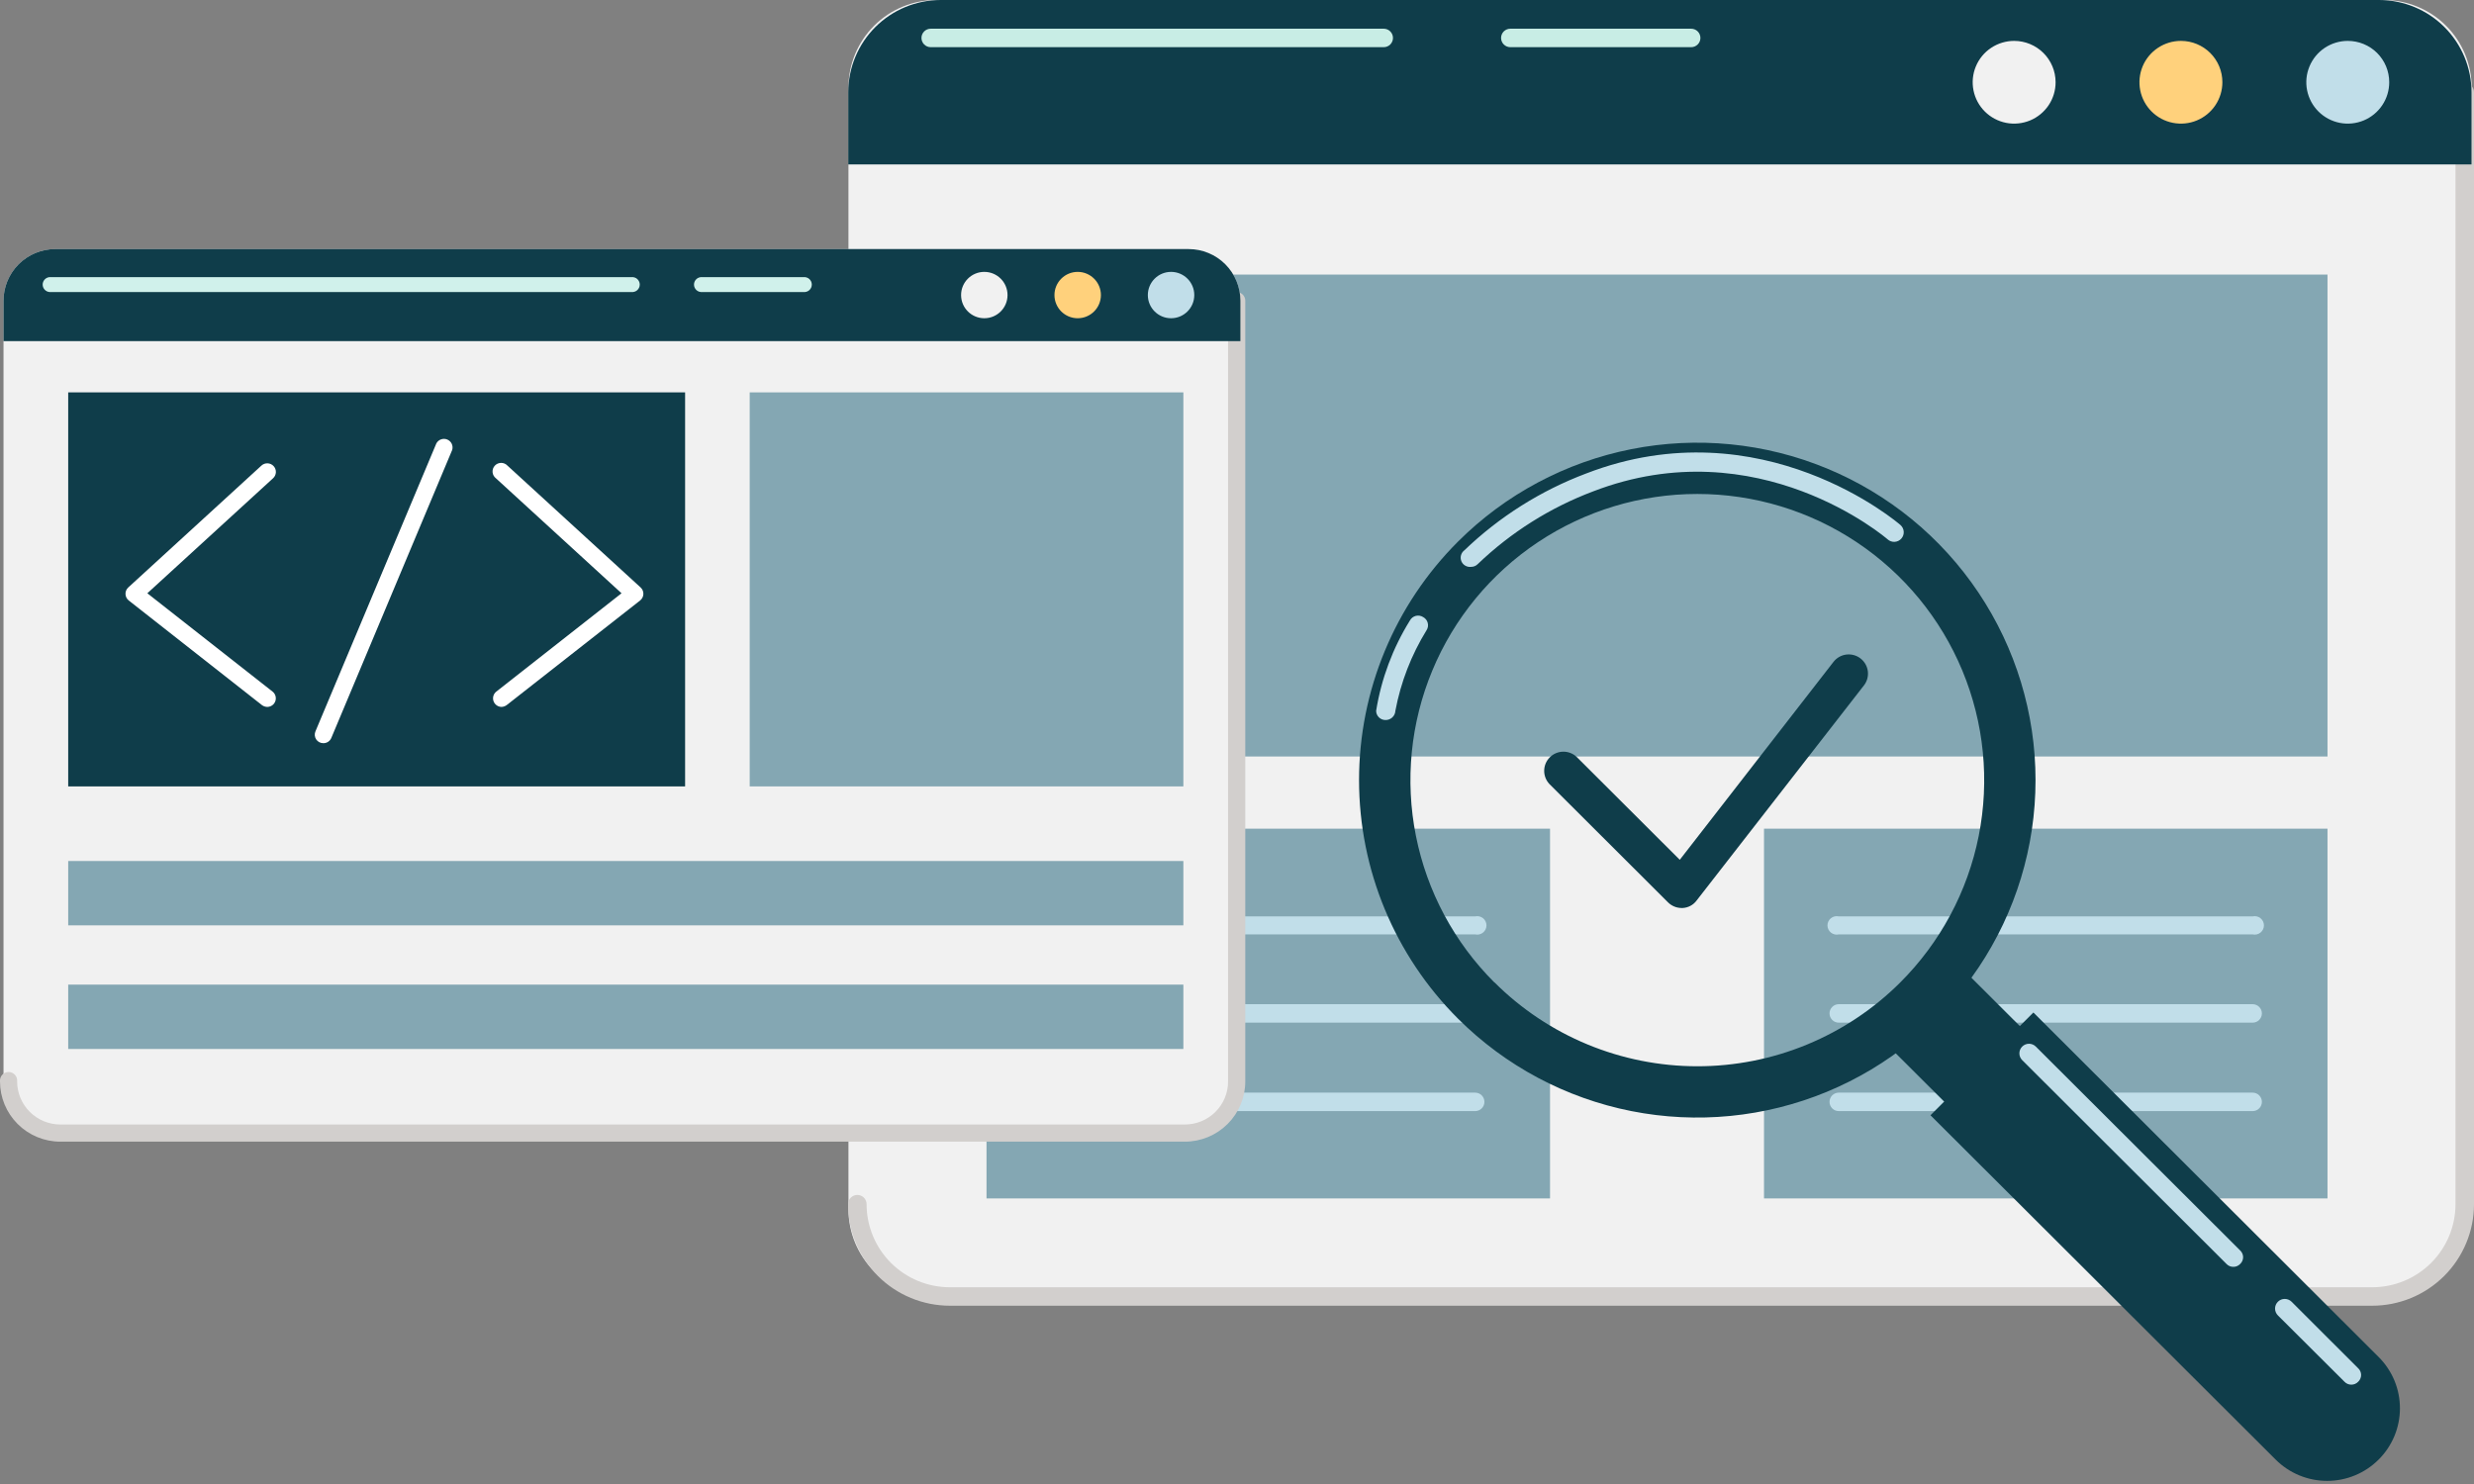
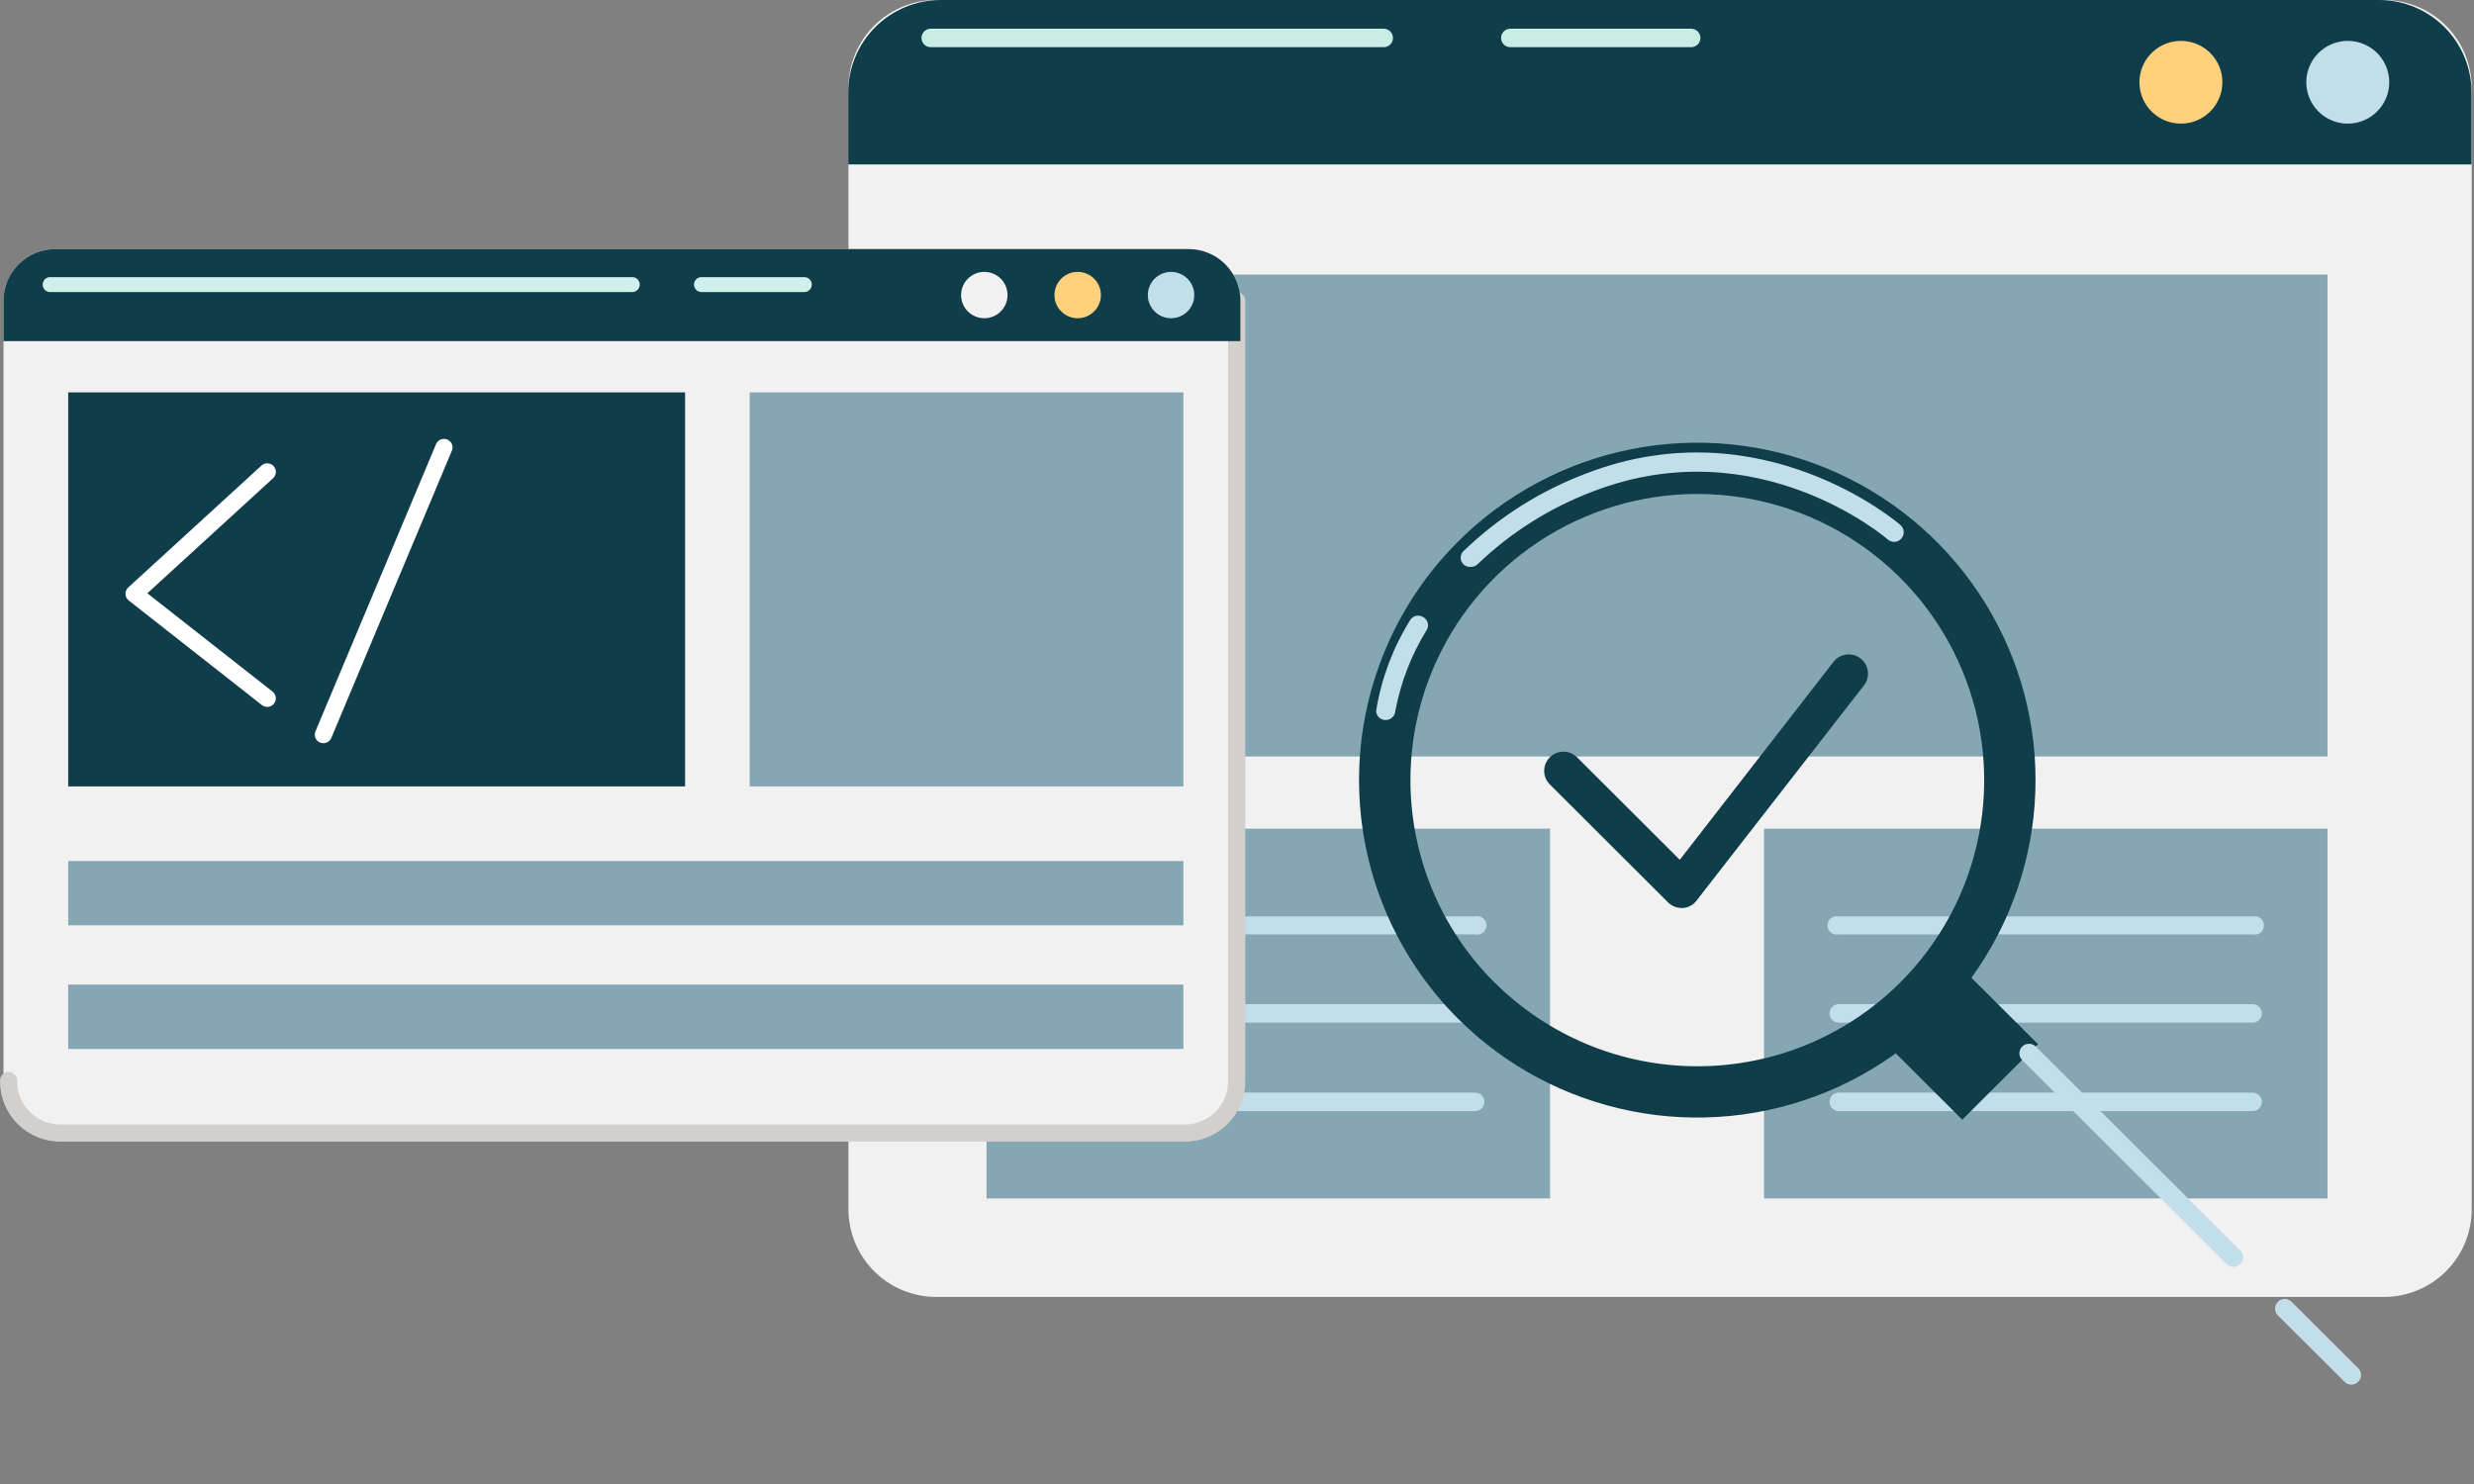
<svg xmlns="http://www.w3.org/2000/svg" width="150" height="90" viewBox="0 0 150 90" fill="none">
  <rect x="0" y="0" width="150" height="90" fill="#808080" stroke="none" />
  <g clip-path="url(#clip0_518_24)">
    <path d="M56.761 0H144.535C145.947 0 147.302 0.56 148.3 1.556C149.299 2.553 149.86 3.904 149.86 5.314V73.348C149.86 74.755 149.299 76.106 148.302 77.101C147.304 78.096 145.951 78.656 144.541 78.656H56.761C55.351 78.654 53.999 78.094 53.002 77.099C52.005 76.104 51.444 74.755 51.442 73.348V5.314C51.442 3.905 52.002 2.555 53 1.558C53.997 0.562 55.35 0.001 56.761 0Z" fill="#F1F1F1" />
-     <path d="M143.828 79.188H57.592C55.955 79.188 54.385 78.539 53.227 77.384C52.07 76.229 51.42 74.662 51.42 73.028C51.42 72.88 51.479 72.738 51.584 72.633C51.689 72.528 51.832 72.469 51.981 72.469C52.13 72.469 52.272 72.528 52.378 72.633C52.483 72.738 52.542 72.88 52.542 73.028C52.542 74.365 53.074 75.647 54.021 76.592C54.968 77.537 56.252 78.068 57.592 78.068H143.828C145.167 78.068 146.452 77.537 147.399 76.592C148.346 75.647 148.878 74.365 148.878 73.028V5.593C148.878 5.445 148.937 5.303 149.042 5.198C149.147 5.093 149.29 5.034 149.439 5.034C149.588 5.034 149.731 5.093 149.836 5.198C149.941 5.303 150 5.445 150 5.593V73.045C149.996 74.676 149.343 76.238 148.186 77.389C147.029 78.541 145.462 79.188 143.828 79.188Z" fill="#D2CFCD" />
    <path d="M144.249 0H57.042C55.554 0 54.127 0.59 53.074 1.64C52.022 2.69 51.431 4.114 51.431 5.599V9.972H149.849V5.599C149.849 4.116 149.259 2.694 148.209 1.644C147.159 0.594 145.735 0.003 144.249 0Z" fill="#0F3D4A" />
-     <path d="M124.632 4.983C124.634 5.479 124.487 5.965 124.212 6.378C123.936 6.791 123.544 7.114 123.085 7.305C122.625 7.495 122.12 7.546 121.632 7.45C121.144 7.353 120.695 7.115 120.343 6.764C119.991 6.414 119.751 5.967 119.654 5.48C119.556 4.993 119.606 4.489 119.796 4.03C119.986 3.571 120.308 3.179 120.722 2.903C121.135 2.628 121.621 2.48 122.119 2.48C122.784 2.48 123.423 2.744 123.894 3.213C124.365 3.682 124.631 4.319 124.632 4.983Z" fill="#F1F1F1" />
    <path d="M134.744 4.983C134.745 5.48 134.598 5.965 134.322 6.379C134.046 6.792 133.654 7.115 133.194 7.305C132.735 7.496 132.229 7.546 131.741 7.449C131.253 7.353 130.804 7.114 130.452 6.762C130.1 6.411 129.861 5.964 129.764 5.477C129.667 4.99 129.718 4.485 129.908 4.026C130.099 3.568 130.423 3.176 130.837 2.901C131.251 2.626 131.738 2.479 132.235 2.48C132.565 2.48 132.891 2.545 133.195 2.671C133.5 2.797 133.776 2.981 134.009 3.213C134.242 3.446 134.427 3.722 134.553 4.025C134.679 4.329 134.744 4.654 134.744 4.983Z" fill="#FFD17C" />
    <path d="M144.86 4.983C144.861 5.479 144.715 5.965 144.439 6.378C144.164 6.791 143.772 7.114 143.312 7.305C142.853 7.495 142.348 7.546 141.86 7.45C141.372 7.353 140.923 7.115 140.571 6.764C140.219 6.414 139.979 5.967 139.881 5.48C139.784 4.993 139.833 4.489 140.024 4.03C140.214 3.571 140.536 3.179 140.949 2.903C141.363 2.628 141.849 2.48 142.346 2.48C142.676 2.48 143.003 2.544 143.308 2.669C143.613 2.795 143.89 2.979 144.124 3.211C144.357 3.444 144.542 3.72 144.669 4.024C144.795 4.328 144.86 4.654 144.86 4.983Z" fill="#C1DEE9" />
    <path d="M102.536 2.861H91.572C91.423 2.861 91.281 2.802 91.175 2.697C91.07 2.592 91.011 2.45 91.011 2.301C91.011 2.153 91.07 2.01 91.175 1.905C91.281 1.8 91.423 1.741 91.572 1.741H102.536C102.685 1.741 102.828 1.8 102.933 1.905C103.038 2.01 103.097 2.153 103.097 2.301C103.097 2.45 103.038 2.592 102.933 2.697C102.828 2.802 102.685 2.861 102.536 2.861Z" fill="#C8EDE5" />
    <path d="M83.896 2.861H56.43C56.281 2.861 56.139 2.802 56.033 2.697C55.928 2.592 55.869 2.45 55.869 2.301C55.869 2.153 55.928 2.01 56.033 1.905C56.139 1.8 56.281 1.741 56.43 1.741H83.896C84.045 1.741 84.188 1.8 84.293 1.905C84.398 2.01 84.457 2.153 84.457 2.301C84.457 2.45 84.398 2.592 84.293 2.697C84.188 2.802 84.045 2.861 83.896 2.861Z" fill="#C8EDE5" />
    <path d="M141.118 16.652H59.814V45.879H141.118V16.652Z" fill="#84A7B3" />
    <path d="M93.979 50.257H59.814V72.681H93.979V50.257Z" fill="#84A7B3" />
    <path d="M141.118 50.257H106.952V72.681H141.118V50.257Z" fill="#84A7B3" />
    <path d="M89.44 56.668H64.348C64.224 56.64 64.113 56.571 64.034 56.471C63.954 56.372 63.911 56.249 63.911 56.122C63.911 55.995 63.954 55.872 64.034 55.773C64.113 55.674 64.224 55.604 64.348 55.576H89.44C89.522 55.558 89.608 55.558 89.69 55.576C89.772 55.595 89.849 55.632 89.915 55.684C89.981 55.737 90.034 55.803 90.07 55.879C90.107 55.955 90.126 56.038 90.126 56.122C90.126 56.206 90.107 56.289 90.07 56.365C90.034 56.441 89.981 56.507 89.915 56.56C89.849 56.612 89.772 56.649 89.69 56.668C89.608 56.687 89.522 56.687 89.44 56.668Z" fill="#C1DEE9" />
    <path d="M89.44 62.021H64.347C64.199 62.021 64.056 61.962 63.951 61.857C63.846 61.752 63.786 61.609 63.786 61.461C63.786 61.312 63.846 61.17 63.951 61.065C64.056 60.96 64.199 60.901 64.347 60.901H89.44C89.589 60.901 89.732 60.96 89.837 61.065C89.942 61.17 90.001 61.312 90.001 61.461C90.001 61.609 89.942 61.752 89.837 61.857C89.732 61.962 89.589 62.021 89.44 62.021Z" fill="#C1DEE9" />
    <path d="M89.44 67.385H64.347C64.199 67.385 64.056 67.326 63.951 67.221C63.846 67.116 63.786 66.973 63.786 66.825C63.786 66.676 63.846 66.534 63.951 66.429C64.056 66.324 64.199 66.265 64.347 66.265H89.44C89.589 66.265 89.732 66.324 89.837 66.429C89.942 66.534 90.001 66.676 90.001 66.825C90.001 66.973 89.942 67.116 89.837 67.221C89.732 67.326 89.589 67.385 89.44 67.385Z" fill="#C1DEE9" />
    <path d="M136.578 56.668H111.486C111.404 56.687 111.318 56.687 111.236 56.668C111.154 56.649 111.077 56.612 111.011 56.56C110.945 56.507 110.892 56.441 110.856 56.365C110.819 56.289 110.8 56.206 110.8 56.122C110.8 56.038 110.819 55.955 110.856 55.879C110.892 55.803 110.945 55.737 111.011 55.684C111.077 55.632 111.154 55.595 111.236 55.576C111.318 55.558 111.404 55.558 111.486 55.576H136.578C136.661 55.558 136.746 55.558 136.828 55.576C136.91 55.595 136.987 55.632 137.053 55.684C137.119 55.737 137.172 55.803 137.209 55.879C137.245 55.955 137.264 56.038 137.264 56.122C137.264 56.206 137.245 56.289 137.209 56.365C137.172 56.441 137.119 56.507 137.053 56.56C136.987 56.612 136.91 56.649 136.828 56.668C136.746 56.687 136.661 56.687 136.578 56.668Z" fill="#C1DEE9" />
    <path d="M136.579 62.021H111.486C111.337 62.021 111.194 61.962 111.089 61.857C110.984 61.752 110.925 61.609 110.925 61.461C110.925 61.312 110.984 61.17 111.089 61.065C111.194 60.96 111.337 60.901 111.486 60.901H136.579C136.727 60.901 136.87 60.96 136.975 61.065C137.08 61.17 137.14 61.312 137.14 61.461C137.14 61.609 137.08 61.752 136.975 61.857C136.87 61.962 136.727 62.021 136.579 62.021Z" fill="#C1DEE9" />
    <path d="M136.579 67.385H111.486C111.337 67.385 111.194 67.326 111.089 67.221C110.984 67.116 110.925 66.973 110.925 66.825C110.925 66.676 110.984 66.534 111.089 66.429C111.194 66.324 111.337 66.265 111.486 66.265H136.579C136.727 66.265 136.87 66.324 136.975 66.429C137.08 66.534 137.14 66.676 137.14 66.825C137.14 66.973 137.08 67.116 136.975 67.221C136.87 67.326 136.727 67.385 136.579 67.385Z" fill="#C1DEE9" />
    <path d="M72.068 15.106H3.35C1.617 15.106 0.213 16.508 0.213 18.236V65.588C0.213 67.316 1.617 68.717 3.35 68.717H72.068C73.8 68.717 75.205 67.316 75.205 65.588V18.236C75.205 16.508 73.8 15.106 72.068 15.106Z" fill="#F1F1F1" />
    <path d="M71.844 69.238H3.659C2.688 69.238 1.758 68.853 1.072 68.169C0.386 67.484 0 66.556 0 65.587C-0.007 65.515 0 65.442 0.023 65.372C0.046 65.303 0.083 65.239 0.132 65.185C0.18 65.131 0.24 65.087 0.307 65.058C0.374 65.028 0.446 65.013 0.519 65.013C0.592 65.013 0.664 65.028 0.731 65.058C0.798 65.087 0.858 65.131 0.907 65.185C0.956 65.239 0.993 65.303 1.015 65.372C1.038 65.442 1.046 65.515 1.038 65.587C1.04 66.28 1.316 66.944 1.808 67.433C2.299 67.922 2.965 68.197 3.659 68.197H71.844C72.187 68.197 72.527 68.129 72.844 67.998C73.162 67.867 73.45 67.675 73.693 67.432C73.936 67.19 74.128 66.903 74.26 66.586C74.391 66.269 74.459 65.93 74.459 65.587V18.236C74.459 18.098 74.514 17.966 74.612 17.868C74.709 17.77 74.842 17.715 74.981 17.715C75.119 17.715 75.252 17.77 75.35 17.868C75.447 17.966 75.502 18.098 75.502 18.236V65.587C75.501 66.555 75.115 67.483 74.429 68.167C73.743 68.851 72.814 69.237 71.844 69.238Z" fill="#D2CFCD" />
    <path d="M72.068 15.106H3.35C2.518 15.106 1.72 15.436 1.132 16.023C0.544 16.61 0.213 17.406 0.213 18.236V20.689H75.205V18.236C75.205 17.406 74.874 16.61 74.286 16.023C73.698 15.436 72.9 15.106 72.068 15.106Z" fill="#0F3D4A" />
    <path d="M59.679 19.3C60.457 19.3 61.087 18.671 61.087 17.895C61.087 17.119 60.457 16.489 59.679 16.489C58.901 16.489 58.271 17.119 58.271 17.895C58.271 18.671 58.901 19.3 59.679 19.3Z" fill="#F1F1F1" />
    <path d="M65.341 19.3C66.118 19.3 66.749 18.671 66.749 17.895C66.749 17.119 66.118 16.489 65.341 16.489C64.563 16.489 63.932 17.119 63.932 17.895C63.932 18.671 64.563 19.3 65.341 19.3Z" fill="#FFD17C" />
    <path d="M71.002 19.3C71.78 19.3 72.41 18.671 72.41 17.895C72.41 17.119 71.78 16.489 71.002 16.489C70.224 16.489 69.594 17.119 69.594 17.895C69.594 18.671 70.224 19.3 71.002 19.3Z" fill="#C1DEE9" />
    <path d="M48.715 17.71H42.582C42.519 17.717 42.454 17.71 42.394 17.691C42.333 17.672 42.276 17.64 42.229 17.597C42.181 17.555 42.143 17.502 42.117 17.444C42.091 17.386 42.077 17.323 42.077 17.259C42.077 17.195 42.091 17.132 42.117 17.074C42.143 17.016 42.181 16.964 42.229 16.921C42.276 16.878 42.333 16.846 42.394 16.827C42.454 16.808 42.519 16.801 42.582 16.808H48.715C48.779 16.801 48.843 16.808 48.904 16.827C48.965 16.846 49.021 16.878 49.069 16.921C49.116 16.964 49.154 17.016 49.181 17.074C49.207 17.132 49.22 17.195 49.22 17.259C49.22 17.323 49.207 17.386 49.181 17.444C49.154 17.502 49.116 17.555 49.069 17.597C49.021 17.64 48.965 17.672 48.904 17.691C48.843 17.71 48.779 17.717 48.715 17.71Z" fill="#D0F1EB" />
    <path d="M38.284 17.71H2.991C2.88 17.697 2.777 17.645 2.702 17.561C2.628 17.478 2.587 17.371 2.587 17.259C2.587 17.148 2.628 17.04 2.702 16.957C2.777 16.873 2.88 16.821 2.991 16.808H38.284C38.348 16.801 38.412 16.808 38.473 16.827C38.534 16.846 38.59 16.878 38.638 16.921C38.685 16.964 38.723 17.016 38.749 17.074C38.776 17.132 38.789 17.195 38.789 17.259C38.789 17.323 38.776 17.386 38.749 17.444C38.723 17.502 38.685 17.555 38.638 17.597C38.59 17.64 38.534 17.672 38.473 17.691C38.412 17.71 38.348 17.717 38.284 17.71Z" fill="#D0F1EB" />
    <path d="M71.748 23.796H45.455V47.693H71.748V23.796Z" fill="#84A7B3" />
    <path d="M71.748 52.217H4.135V56.119H71.748V52.217Z" fill="#84A7B3" />
    <path d="M71.748 59.714H4.135V63.617H71.748V59.714Z" fill="#84A7B3" />
    <path d="M41.538 23.796H4.135V47.693H41.538V23.796Z" fill="#0F3D4A" />
    <path d="M16.205 42.872C16.087 42.87 15.973 42.831 15.879 42.76L7.805 36.416C7.746 36.37 7.699 36.311 7.665 36.245C7.631 36.178 7.612 36.105 7.609 36.03C7.605 35.955 7.619 35.879 7.648 35.81C7.677 35.74 7.721 35.678 7.777 35.627L15.851 28.236C15.953 28.142 16.088 28.093 16.227 28.099C16.365 28.105 16.495 28.165 16.589 28.267C16.683 28.369 16.732 28.503 16.727 28.641C16.721 28.779 16.66 28.91 16.558 29.003L8.933 35.98L16.525 41.943C16.609 42.009 16.671 42.101 16.702 42.204C16.732 42.308 16.73 42.418 16.695 42.52C16.66 42.623 16.594 42.711 16.506 42.774C16.418 42.837 16.313 42.871 16.205 42.872Z" fill="white" />
-     <path d="M30.412 42.872C30.304 42.871 30.198 42.837 30.111 42.774C30.023 42.711 29.957 42.622 29.922 42.52C29.887 42.418 29.884 42.308 29.915 42.204C29.945 42.101 30.007 42.009 30.092 41.943L37.684 35.98L30.064 29.003C30.007 28.959 29.96 28.904 29.926 28.84C29.892 28.777 29.871 28.708 29.865 28.636C29.859 28.565 29.868 28.493 29.891 28.425C29.914 28.357 29.951 28.295 30 28.242C30.048 28.189 30.107 28.146 30.173 28.117C30.238 28.088 30.309 28.073 30.381 28.072C30.453 28.072 30.524 28.086 30.59 28.114C30.657 28.142 30.716 28.184 30.765 28.236L38.84 35.627C38.895 35.678 38.94 35.74 38.969 35.81C38.998 35.879 39.011 35.955 39.008 36.03C39.005 36.105 38.986 36.178 38.952 36.244C38.918 36.311 38.87 36.37 38.812 36.416L30.737 42.749C30.645 42.823 30.531 42.866 30.412 42.872Z" fill="white" />
    <path d="M19.605 45.072C19.519 45.073 19.434 45.052 19.358 45.012C19.282 44.971 19.217 44.913 19.17 44.841C19.122 44.769 19.094 44.687 19.086 44.601C19.079 44.515 19.093 44.429 19.128 44.35L26.456 26.892C26.517 26.778 26.619 26.69 26.741 26.647C26.863 26.603 26.997 26.606 27.117 26.656C27.237 26.706 27.334 26.798 27.389 26.915C27.444 27.032 27.454 27.166 27.416 27.29L20.088 44.753C20.048 44.849 19.981 44.93 19.895 44.987C19.809 45.044 19.708 45.074 19.605 45.072Z" fill="white" />
    <path d="M118.974 67.906L123.564 63.325L118.609 58.38L114.018 62.961L118.974 67.906Z" fill="#0F3D4A" />
    <path d="M88.407 61.786C91.276 64.647 94.93 66.595 98.908 67.384C102.886 68.173 107.009 67.767 110.756 66.218C114.503 64.669 117.706 62.046 119.959 58.681C122.212 55.316 123.415 51.359 123.415 47.312C123.415 43.265 122.212 39.309 119.959 35.944C117.706 32.578 114.503 29.955 110.756 28.406C107.009 26.857 102.886 26.451 98.908 27.24C94.93 28.029 91.276 29.977 88.407 32.839C84.561 36.677 82.4 41.884 82.4 47.312C82.4 52.741 84.561 57.947 88.407 61.786ZM90.607 59.585C88.175 57.157 86.519 54.065 85.849 50.698C85.178 47.331 85.523 43.842 86.84 40.671C88.156 37.499 90.386 34.789 93.246 32.882C96.107 30.975 99.469 29.957 102.909 29.957C106.349 29.957 109.712 30.975 112.572 32.882C115.433 34.789 117.662 37.499 118.979 40.671C120.295 43.842 120.64 47.331 119.97 50.698C119.299 54.065 117.643 57.157 115.211 59.585C113.595 61.197 111.677 62.475 109.566 63.347C107.454 64.219 105.192 64.667 102.907 64.666C100.622 64.665 98.36 64.215 96.249 63.341C94.139 62.467 92.222 61.187 90.607 59.574V59.585Z" fill="#0F3D4A" />
-     <path d="M144.215 88.521C144.626 88.113 144.951 87.628 145.174 87.093C145.396 86.559 145.51 85.987 145.51 85.408C145.51 84.83 145.396 84.257 145.174 83.723C144.951 83.189 144.626 82.703 144.215 82.295L123.286 61.405L117.046 67.637L137.976 88.521C138.385 88.93 138.872 89.255 139.407 89.476C139.942 89.697 140.516 89.811 141.095 89.811C141.675 89.811 142.249 89.697 142.784 89.476C143.319 89.255 143.805 88.93 144.215 88.521Z" fill="#0F3D4A" />
    <path d="M142.565 83.975C142.488 83.976 142.411 83.961 142.34 83.931C142.268 83.901 142.204 83.857 142.15 83.801L138.11 79.775C138 79.665 137.938 79.516 137.938 79.361C137.938 79.206 138 79.057 138.11 78.947C138.22 78.837 138.37 78.775 138.525 78.775C138.681 78.775 138.831 78.837 138.941 78.947L142.975 82.978C143.032 83.031 143.077 83.094 143.108 83.165C143.14 83.236 143.156 83.312 143.156 83.39C143.156 83.467 143.14 83.543 143.108 83.614C143.077 83.685 143.032 83.749 142.975 83.801C142.922 83.856 142.859 83.9 142.788 83.93C142.718 83.96 142.642 83.975 142.565 83.975Z" fill="#C1DEE9" />
    <path d="M135.411 76.83C135.334 76.832 135.257 76.817 135.185 76.787C135.114 76.757 135.049 76.713 134.996 76.657L122.607 64.294C122.497 64.185 122.436 64.037 122.436 63.883C122.436 63.728 122.497 63.58 122.607 63.471C122.716 63.362 122.865 63.3 123.019 63.3C123.174 63.3 123.322 63.362 123.432 63.471L135.821 75.834C135.878 75.886 135.923 75.95 135.954 76.021C135.985 76.091 136.002 76.168 136.002 76.245C136.002 76.323 135.985 76.399 135.954 76.47C135.923 76.541 135.878 76.604 135.821 76.657C135.768 76.712 135.704 76.756 135.634 76.786C135.564 76.816 135.488 76.831 135.411 76.83Z" fill="#C1DEE9" />
    <path d="M83.997 43.667C83.849 43.667 83.706 43.608 83.601 43.503C83.495 43.398 83.436 43.256 83.436 43.107C83.749 41.164 84.445 39.303 85.484 37.631C85.521 37.562 85.571 37.502 85.632 37.454C85.694 37.406 85.764 37.371 85.84 37.351C85.915 37.332 85.994 37.328 86.071 37.341C86.148 37.353 86.221 37.382 86.287 37.424C86.355 37.461 86.415 37.511 86.463 37.571C86.51 37.632 86.545 37.702 86.564 37.776C86.584 37.851 86.588 37.929 86.576 38.005C86.564 38.081 86.536 38.154 86.494 38.219C85.569 39.719 84.928 41.376 84.603 43.107C84.596 43.261 84.528 43.406 84.415 43.511C84.302 43.615 84.152 43.672 83.997 43.667Z" fill="#C1DEE9" />
    <path d="M89.188 34.378C89.065 34.392 88.942 34.366 88.836 34.303C88.73 34.241 88.648 34.145 88.602 34.031C88.556 33.917 88.549 33.791 88.582 33.673C88.615 33.554 88.686 33.45 88.784 33.376C90.906 31.337 93.422 29.75 96.179 28.712C106.84 24.602 115.15 31.769 115.228 31.842C115.344 31.944 115.415 32.089 115.424 32.243C115.434 32.397 115.382 32.549 115.279 32.665C115.176 32.781 115.032 32.851 114.877 32.861C114.722 32.87 114.57 32.818 114.454 32.715C114.381 32.648 106.599 25.952 96.6 29.798C93.99 30.781 91.608 32.282 89.597 34.21C89.544 34.264 89.48 34.307 89.41 34.336C89.339 34.365 89.264 34.379 89.188 34.378Z" fill="#C1DEE9" />
    <path d="M101.958 55.067C101.649 55.066 101.352 54.944 101.133 54.725L93.94 47.547C93.733 47.327 93.62 47.034 93.625 46.732C93.63 46.43 93.752 46.141 93.967 45.928C94.181 45.714 94.47 45.592 94.773 45.587C95.076 45.582 95.369 45.694 95.59 45.901L101.846 52.144L111.166 40.14C111.356 39.895 111.635 39.736 111.942 39.697C112.25 39.659 112.56 39.743 112.804 39.932C113.049 40.122 113.209 40.4 113.248 40.707C113.287 41.014 113.202 41.323 113.012 41.567L102.867 54.613C102.769 54.747 102.641 54.857 102.495 54.935C102.348 55.014 102.186 55.059 102.02 55.067H101.958Z" fill="#0F3D4A" />
  </g>
  <defs>
    <clipPath id="clip0_518_24">
      <rect width="150" height="89.809" fill="white" />
    </clipPath>
  </defs>
</svg>